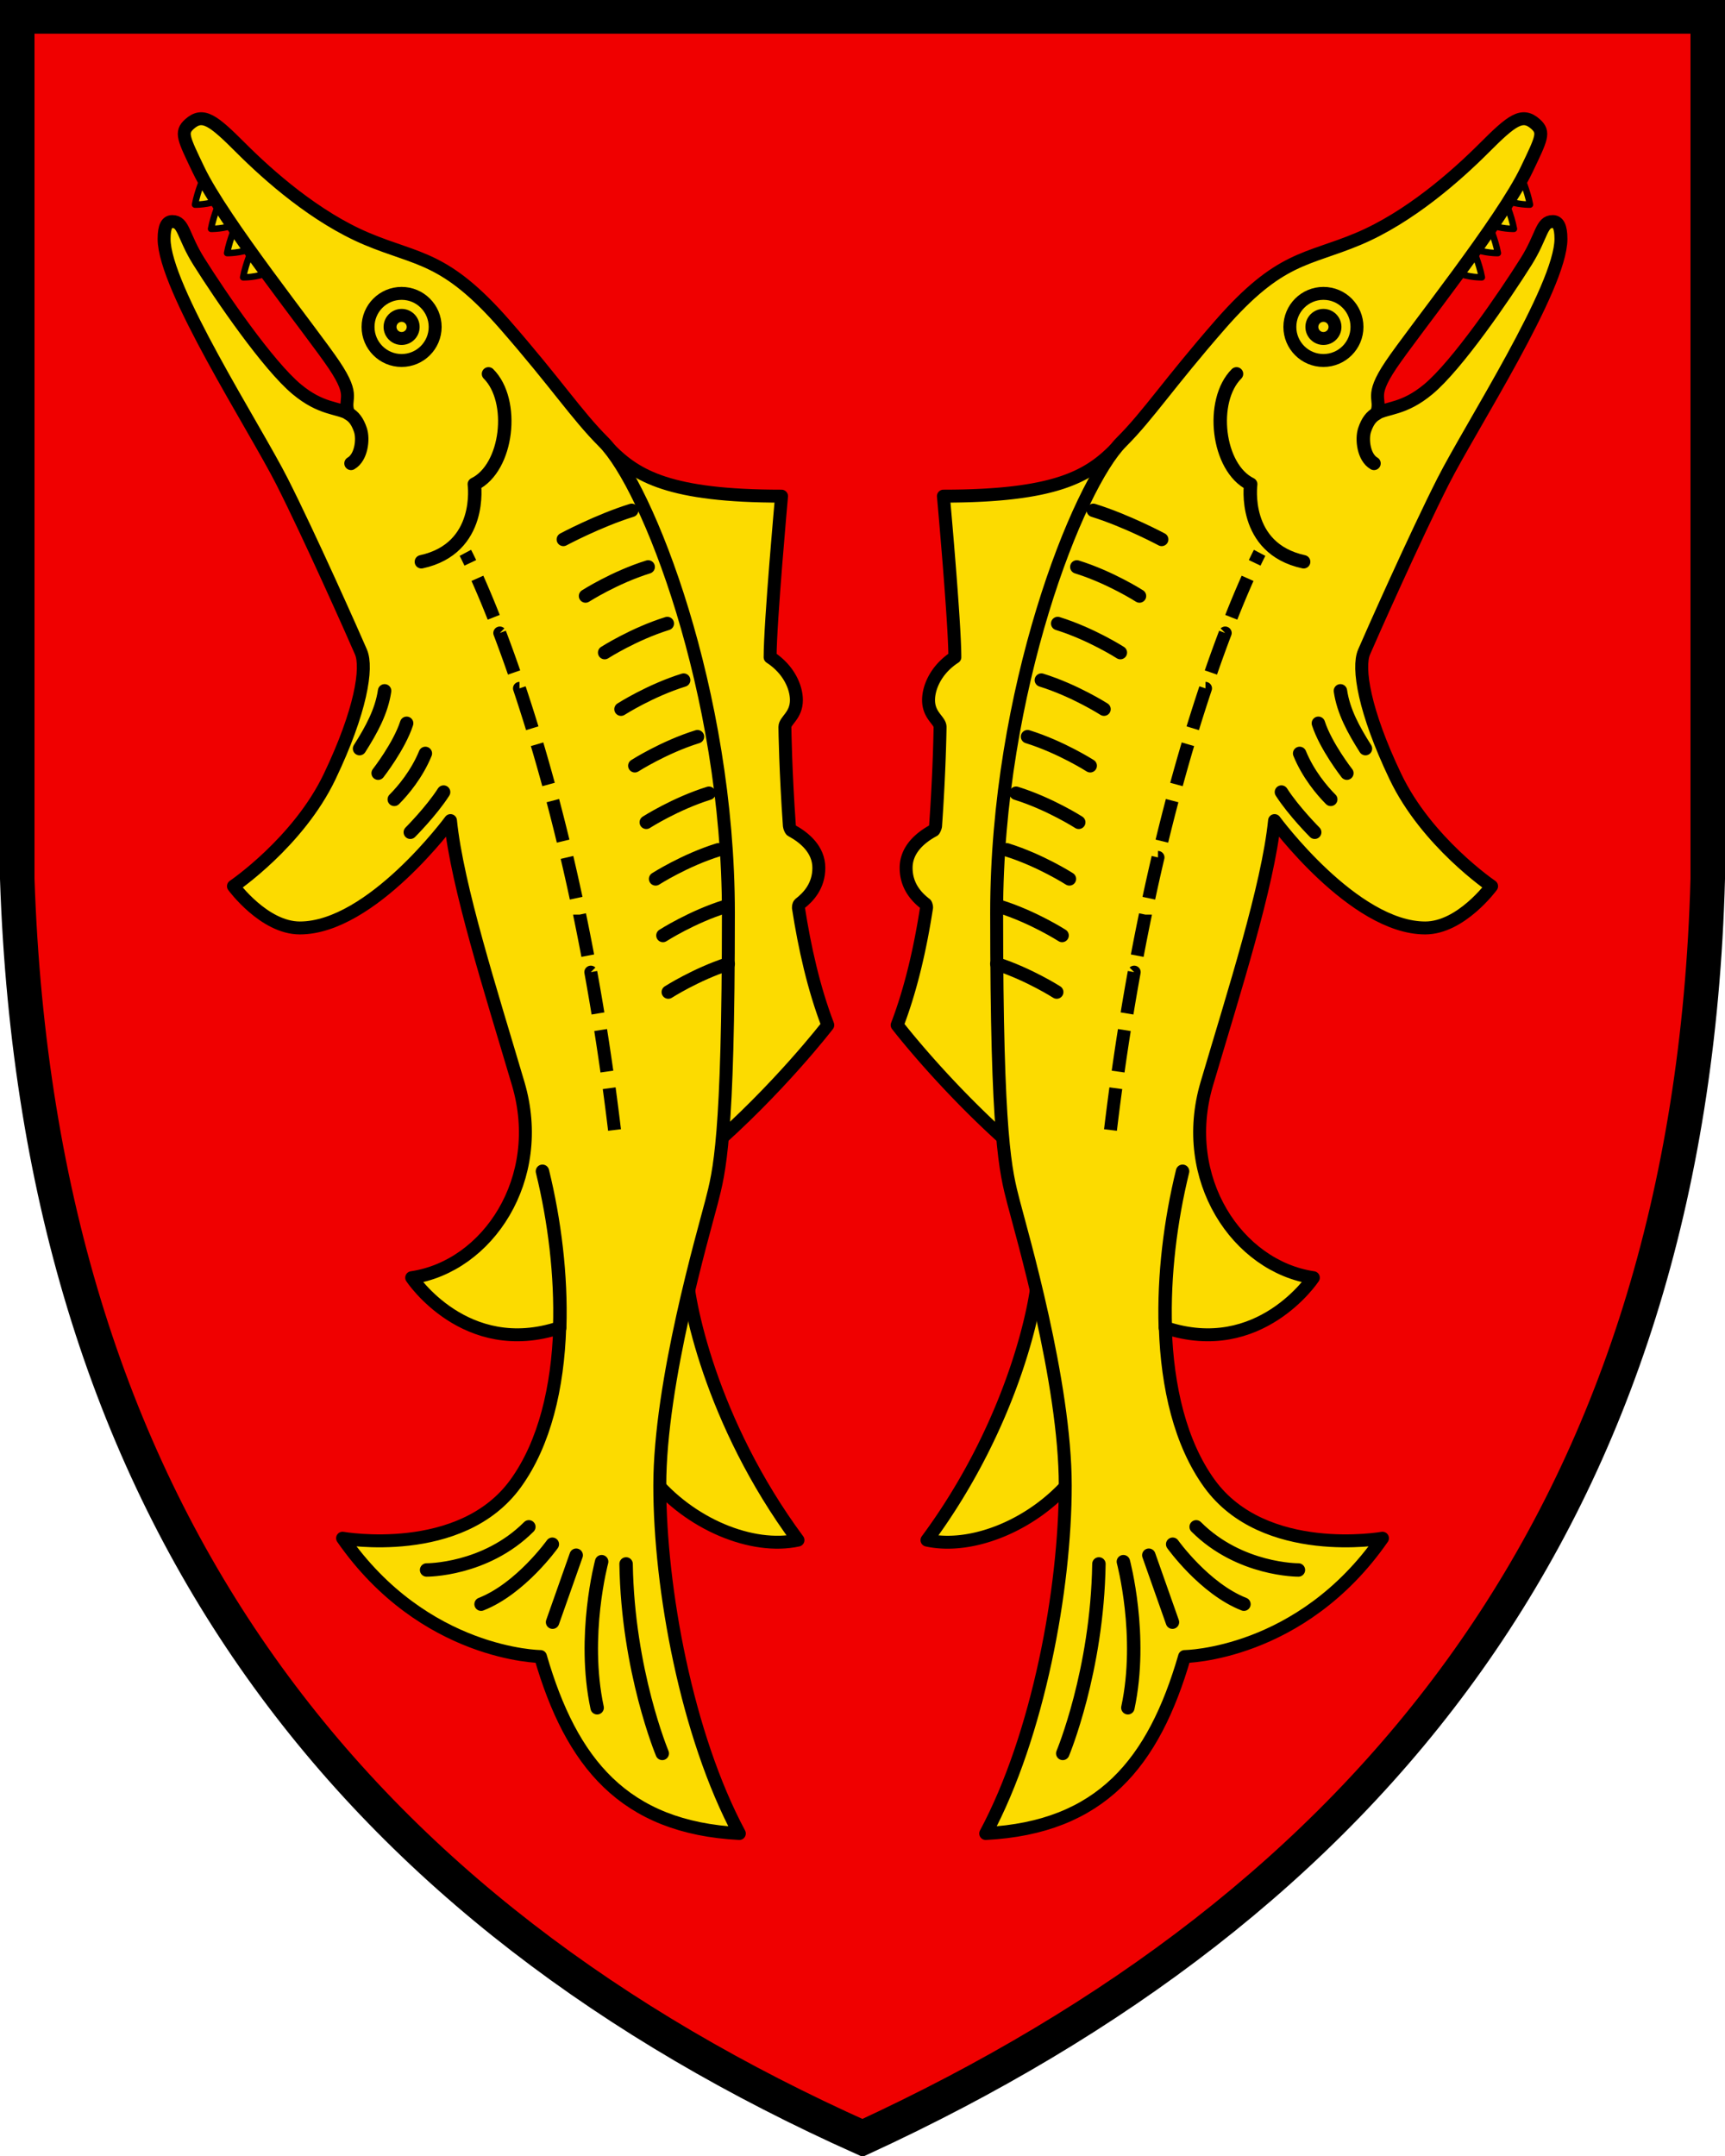
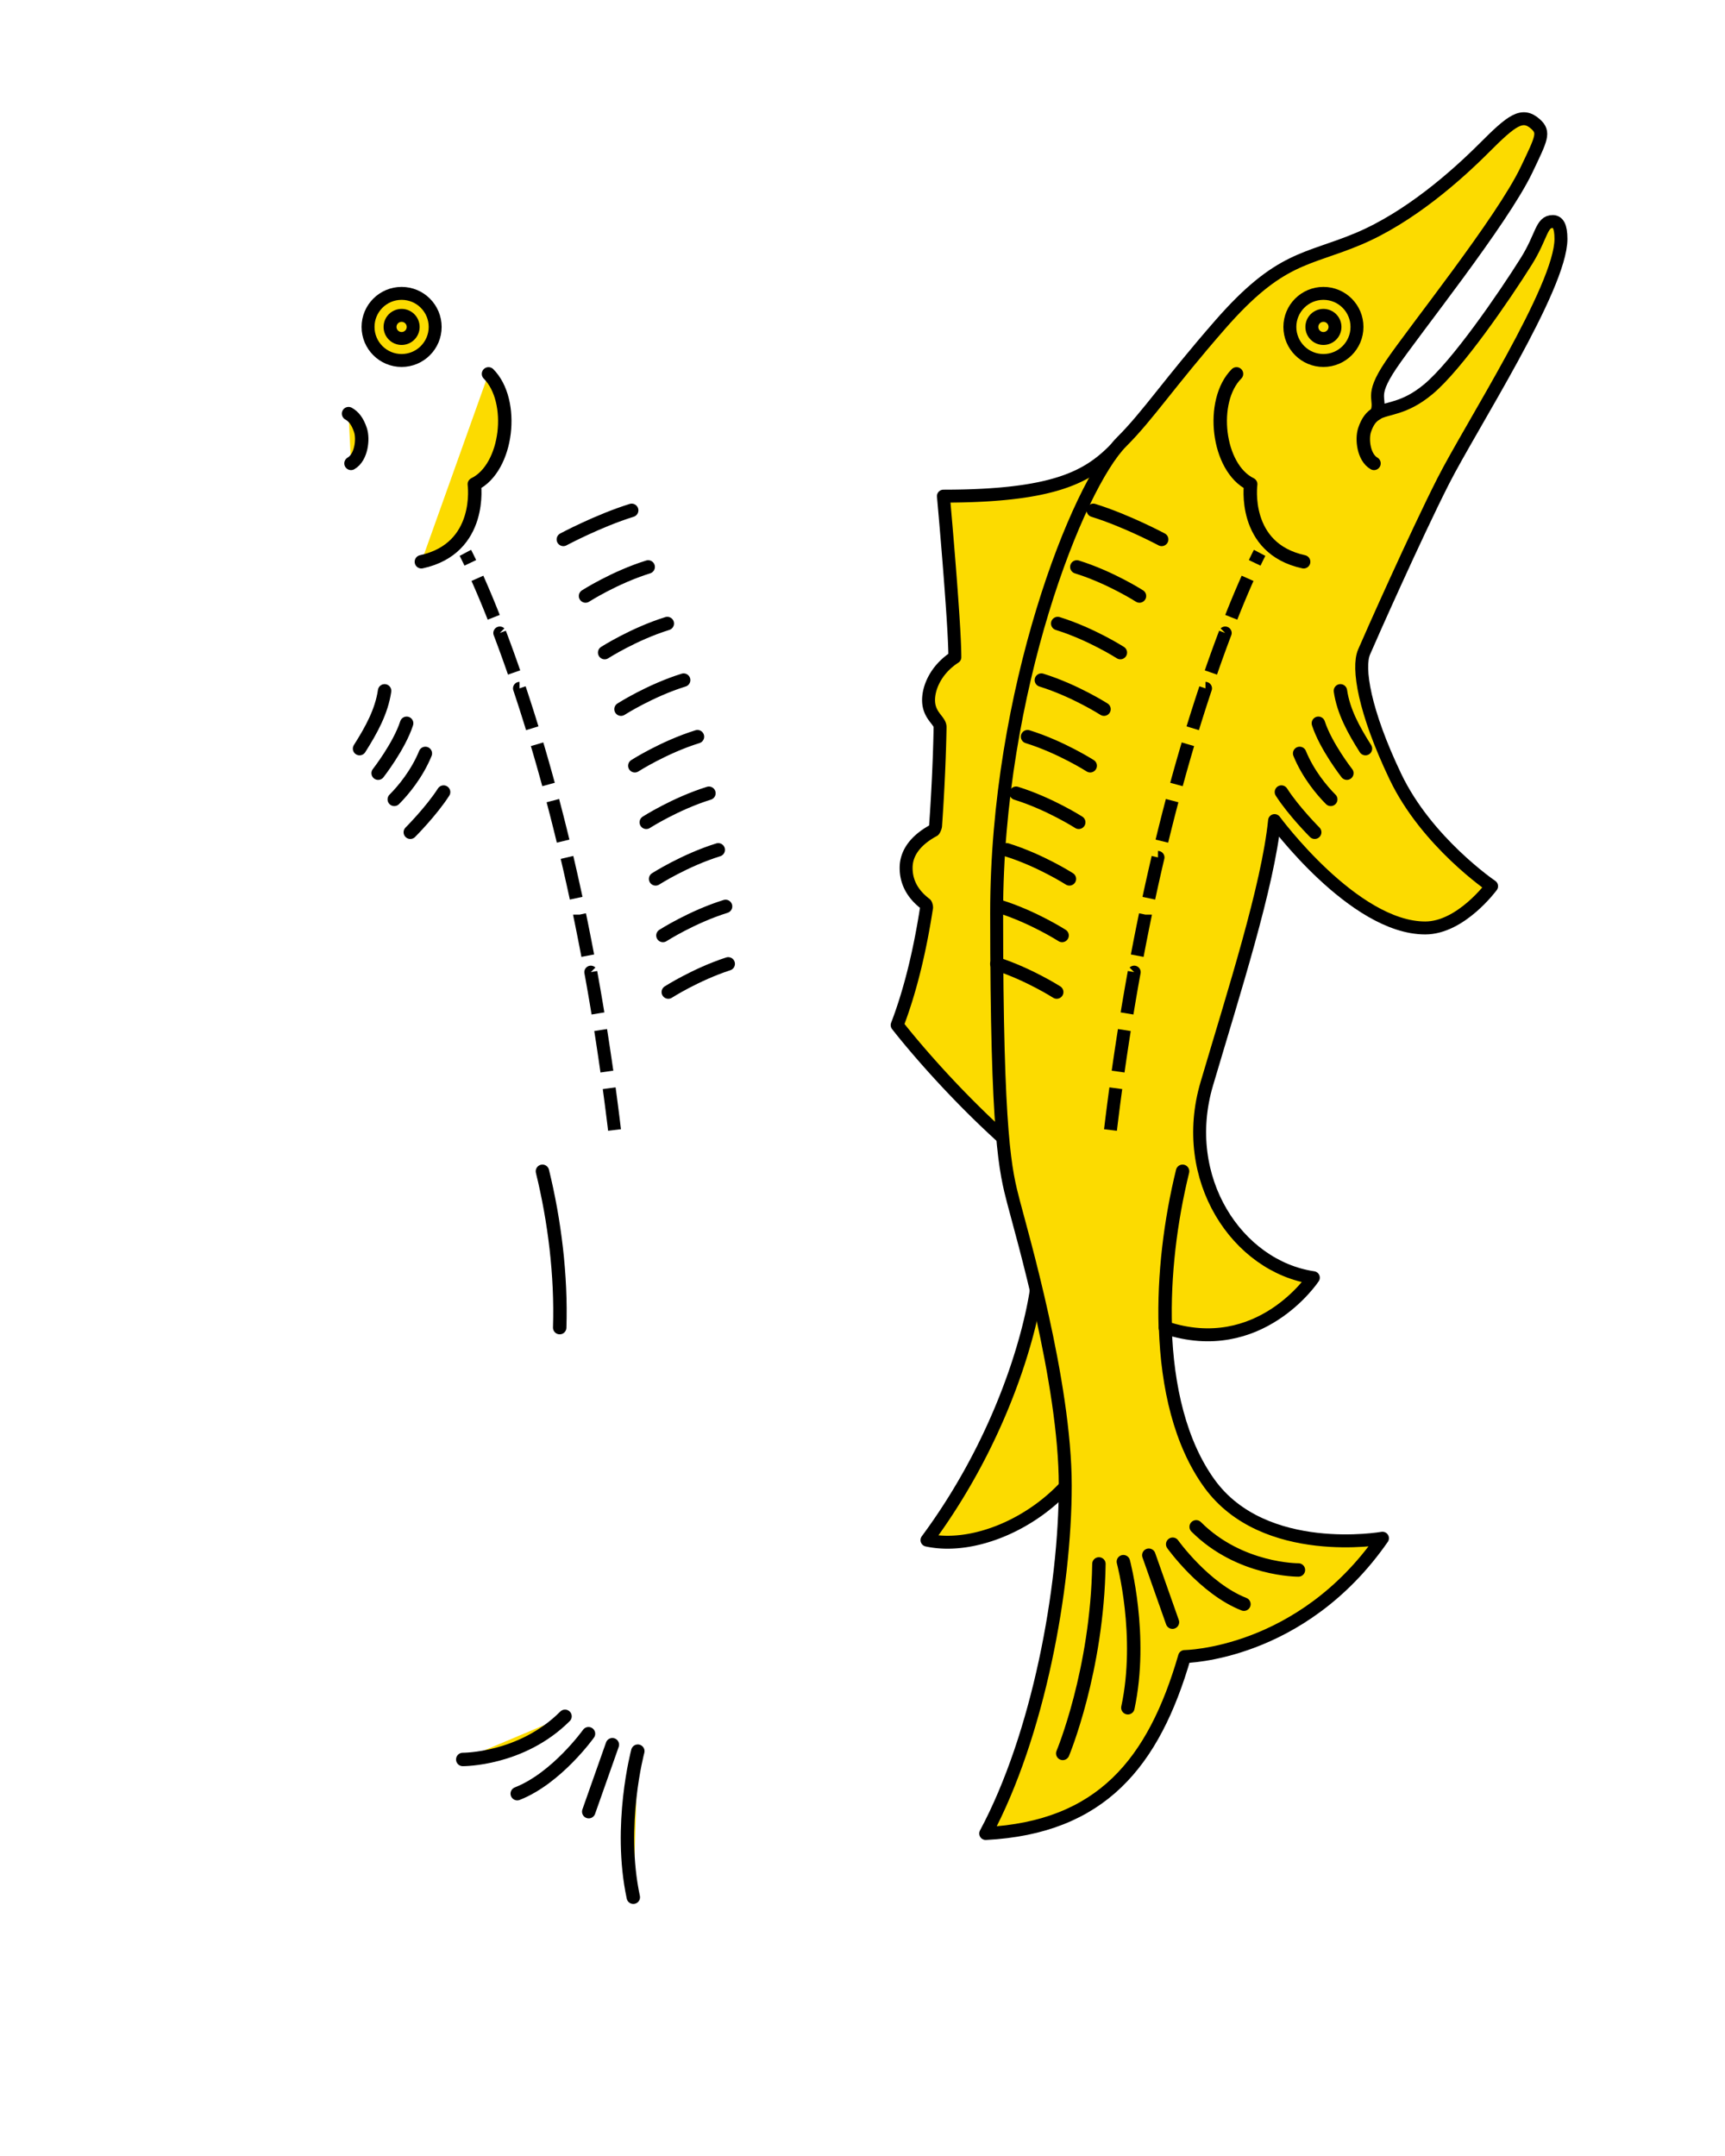
<svg xmlns="http://www.w3.org/2000/svg" width="400" height="500" version="1.1">
  <g stroke="#000">
-     <path d="M396 3.803H4v200c5 150 80 240 196 292 117-54 192-144 196-292z" fill="#f00000" stroke-width="8" />
    <g fill="#fcdb00" stroke-linejoin="round">
-       <path d="m141.54 104.313-2.506.488 13.027 29.283 12.912 68.02-.807 64.68c16.372-14.18 27.785-29.055 27.785-29.055-3.237-8.441-5.387-17.99-6.814-27.23v-.002c-.03-.202.122-.763.229-.844 2.176-1.66 4.51-4.261 4.51-8.382 0-4.293-3.355-7.06-6.382-8.692-.13-.07-.428-.763-.447-1.04-.888-12.538-1.039-22.234-1.039-22.952 0-1.515 2.666-2.608 2.666-6.24 0-2.853-1.657-7.048-6.096-9.93 0-8.07 2.65-37.354 2.65-37.354-25.94 0-33.578-4.639-39.688-10.75zm17.672 189.91-8.07 21.213v27.209c8.762 10.837 23.29 16.83 33.896 14.525-20.292-27.44-25.826-55.92-25.826-62.947z" stroke-width="3" />
-       <path d="M47.387 40.71s-1.556 3.46-2.162 6.744c0 0 3.026.087 5.88-1.124 0 0-1.557 3.46-2.162 6.745 0 0 3.026.087 5.88-1.124 0 0-1.557 3.458-2.162 6.745 0 0 3.027.086 5.88-1.124 0 0-1.556 3.458-2.162 6.744 0 0 3.027.086 5.88-1.125l.864-.864-15.045-22.135z" stroke-width="1.5" />
      <g transform="translate(0 3.803)" stroke-width="3">
-         <path d="M129.79 304.09c-21.879 7.26-34.324-11.584-34.324-11.584 17.639-2.594 31.211-22.952 24.709-44.964-6.348-21.496-14.163-45.773-15.717-61.044 0 0-18.331 24.902-34.933 24.902-8.3 0-15.391-9.685-15.391-9.685s15.045-10.203 22.308-25.421 8.82-25.248 7.263-28.88-11.932-26.978-18.33-39.602c-6.4-12.624-27.324-44.963-27.324-56.204 0-2.94.692-4.035 1.902-4.035 2.71 0 2.454 3.372 6.169 9.281 5.071 8.07 16.023 24.071 22.71 29.63 5.641 4.686 9.44 4.185 12 5.636-1.392-3.791 1.836-3.56-3.352-11.286S51.704 47.492 46.005 35.525c-3.458-7.263-4.227-8.615-2.075-10.549 3.113-2.795 5.535-.864 11.932 5.535s17.294 16.083 29.226 21.098 18.124 4.008 31.993 19.888c11.932 13.662 16.602 20.925 22.827 27.15 10.203 10.204 28.995 57.818 28.995 109.24 0 52.573-2.075 59.95-3.92 67.099s-11.989 41.734-11.989 65.715 6.226 57.874 18.446 80.705c-26.747-1.383-38.967-16.37-46.116-41.042 0 0-26.978-.231-45.885-27.44 0 0 27.439 4.843 40.121-12.681 6.756-9.336 9.781-22.338 10.228-36.146z" />
        <circle cx="93.126" cy="72.016" r="7.782" />
        <circle cx="93.126" cy="72.016" r="2.68" />
-         <path d="M80.825 92.122c1.155.656 2.056 1.709 2.76 3.818.691 2.076.23 6.34-2.191 7.724m48.392 200.423c.391-12.109-1.201-24.837-4.003-36.256M113.275 82.9c6.225 6.225 4.496 21.79-3.286 25.594 0 0 2.075 14.872-12.278 17.985m55.857 276.354s-7.996-19.083-8.386-43.944m-11.57-2.021-5.479 15.53m-29.212-12.106s13.591.115 23.71-10.005m5.446 4.034s-7.35 10.308-16.522 13.904m27.957-9.857s-4.617 17.178-1.045 33.878M89.182 156.41c-.705 4.776-3.02 9.006-5.807 13.405m10.918-5.88c-1.722 5.325-6.606 11.57-6.606 11.57m10.95-4.583c-1.96 4.793-5.164 8.612-7.21 10.658m11.437-1.694c-2.858 4.46-7.72 9.322-7.72 9.322m35.486-67.912s8.065-4.322 15.847-6.744m-10.7 19.867s6.744-4.324 14.526-6.745m-10.092 19.867s6.744-4.323 14.526-6.744m-10.736 19.867s6.745-4.324 14.527-6.745m-11.324 19.866s6.745-4.322 14.527-6.744m-11.87 19.86s6.744-4.323 14.526-6.745m-12.362 19.867s6.744-4.324 14.526-6.744m-12.83 19.867s6.744-4.324 14.526-6.745m-13.281 19.867s6.384-4.092 13.896-6.544" stroke-linecap="round" stroke-width="3.113" />
+         <path d="M80.825 92.122c1.155.656 2.056 1.709 2.76 3.818.691 2.076.23 6.34-2.191 7.724m48.392 200.423c.391-12.109-1.201-24.837-4.003-36.256M113.275 82.9c6.225 6.225 4.496 21.79-3.286 25.594 0 0 2.075 14.872-12.278 17.985m55.857 276.354m-11.57-2.021-5.479 15.53m-29.212-12.106s13.591.115 23.71-10.005m5.446 4.034s-7.35 10.308-16.522 13.904m27.957-9.857s-4.617 17.178-1.045 33.878M89.182 156.41c-.705 4.776-3.02 9.006-5.807 13.405m10.918-5.88c-1.722 5.325-6.606 11.57-6.606 11.57m10.95-4.583c-1.96 4.793-5.164 8.612-7.21 10.658m11.437-1.694c-2.858 4.46-7.72 9.322-7.72 9.322m35.486-67.912s8.065-4.322 15.847-6.744m-10.7 19.867s6.744-4.324 14.526-6.745m-10.092 19.867s6.744-4.323 14.526-6.744m-10.736 19.867s6.745-4.324 14.527-6.745m-11.324 19.866s6.745-4.322 14.527-6.744m-11.87 19.86s6.744-4.323 14.526-6.745m-12.362 19.867s6.744-4.324 14.526-6.744m-12.83 19.867s6.744-4.324 14.526-6.745m-13.281 19.867s6.384-4.092 13.896-6.544" stroke-linecap="round" stroke-width="3.113" />
        <path d="M141.26 248.57c.43 3.17.844 6.399 1.238 9.688m-3.217-23.184c.498 3.146.98 6.359 1.446 9.635m-3.728-23.062a577.22 577.22 0 0 1 1.66 9.582m-4.254-22.926a556.85 556.85 0 0 1 1.888 9.525m-4.815-22.785c.717 3.055 1.427 6.21 2.125 9.462m-5.403-22.633a482.13 482.13 0 0 1 2.378 9.395m-6.037-22.468a441.95 441.95 0 0 1 2.655 9.33m-6.737-22.294a391.242 391.242 0 0 1 2.962 9.255m-7.527-22.094a328.41 328.41 0 0 1 3.317 9.16m-8.505-21.839a229.725 229.725 0 0 1 3.78 9.039m-6.575-14.947s.411.776 1.148 2.322M258.45 100.51c-6.11 6.11-13.749 10.75-39.689 10.75 0 0 2.652 29.283 2.652 37.354-4.439 2.881-6.097 7.076-6.097 9.93 0 3.631 2.668 4.725 2.668 6.24 0 .718-.153 10.414-1.041 22.95-.019.279-.316.972-.446 1.042-3.026 1.631-6.382 4.399-6.382 8.691 0 4.122 2.334 6.723 4.511 8.383.107.081.26.645.229.846l-.002-.002c-1.427 9.24-3.577 18.79-6.815 27.232 0 0 11.415 14.874 27.787 29.055l-.808-64.68 12.912-68.02 13.029-29.283-2.508-.488zm-17.672 189.91c0 7.029-5.533 35.508-25.824 62.947 10.606 2.305 25.133-3.688 33.895-14.525v-27.209l-8.07-21.213z" />
      </g>
-       <path d="M352.61 40.71s1.556 3.46 2.162 6.744c0 0-3.026.087-5.88-1.124 0 0 1.557 3.46 2.162 6.745 0 0-3.026.087-5.88-1.124 0 0 1.557 3.458 2.162 6.745 0 0-3.027.086-5.88-1.124 0 0 1.556 3.458 2.162 6.744 0 0-3.027.086-5.88-1.125l-.864-.864 15.045-22.135z" stroke-width="1.5" />
      <g transform="translate(0 3.803)" stroke-width="3">
        <path d="M270.22 304.09c21.879 7.26 34.324-11.584 34.324-11.584-17.639-2.594-31.211-22.952-24.709-44.964 6.348-21.496 14.163-45.773 15.717-61.044 0 0 18.331 24.902 34.933 24.902 8.3 0 15.391-9.685 15.391-9.685s-15.045-10.203-22.308-25.421-8.82-25.248-7.263-28.88 11.932-26.978 18.33-39.602c6.4-12.624 27.324-44.963 27.324-56.204 0-2.94-.692-4.035-1.902-4.035-2.71 0-2.454 3.372-6.169 9.281-5.071 8.07-16.023 24.071-22.71 29.63-5.641 4.686-9.44 4.185-12 5.636 1.392-3.791-1.836-3.56 3.352-11.286s25.776-33.342 31.475-45.309c3.458-7.263 4.227-8.615 2.075-10.549-3.113-2.795-5.535-.864-11.932 5.535s-17.294 16.083-29.226 21.098-18.124 4.008-31.993 19.888c-11.932 13.662-16.602 20.925-22.827 27.15-10.203 10.204-28.995 57.818-28.995 109.24 0 52.573 2.075 59.95 3.92 67.099s11.989 41.734 11.989 65.715-6.226 57.874-18.446 80.705c26.747-1.383 38.967-16.37 46.116-41.042 0 0 26.978-.231 45.885-27.44 0 0-27.439 4.843-40.121-12.681-6.756-9.336-9.781-22.338-10.228-36.146z" />
        <circle transform="scale(-1 1)" cx="-306.88" cy="72.016" r="7.782" />
        <circle transform="scale(-1 1)" cx="-306.88" cy="72.016" r="2.68" />
        <path d="M319.18 92.122c-1.156.656-2.057 1.709-2.76 3.818-.692 2.076-.231 6.34 2.19 7.724m-48.392 200.423c-.391-12.109 1.201-24.837 4.003-36.256M286.729 82.9c-6.225 6.225-4.496 21.79 3.286 25.594 0 0-2.075 14.872 12.278 17.985m-55.857 276.354s7.996-19.083 8.386-43.944m11.57-2.021 5.479 15.53m29.212-12.106s-13.591.115-23.71-10.005m-5.446 4.034s7.35 10.308 16.522 13.904m-27.957-9.857s4.617 17.178 1.045 33.878m49.285-235.836c.705 4.776 3.02 9.006 5.807 13.405m-10.918-5.88c1.722 5.325 6.606 11.57 6.606 11.57m-10.95-4.583c1.96 4.793 5.164 8.612 7.21 10.658m-11.437-1.694c2.858 4.46 7.72 9.322 7.72 9.322m-35.486-67.912s-8.065-4.322-15.847-6.744m10.7 19.867s-6.744-4.324-14.526-6.745m10.092 19.867s-6.744-4.323-14.526-6.744m10.736 19.867s-6.745-4.324-14.527-6.745m11.324 19.866s-6.745-4.322-14.527-6.744m11.87 19.86s-6.744-4.323-14.526-6.745m12.362 19.867s-6.744-4.324-14.526-6.744m12.83 19.867s-6.744-4.324-14.526-6.745m13.281 19.867s-6.384-4.092-13.896-6.544" stroke-linecap="round" stroke-width="3.113" />
        <path d="M258.74 248.57c-.43 3.17-.844 6.399-1.238 9.688m3.217-23.184c-.498 3.146-.98 6.359-1.446 9.635m3.728-23.062a577.22 577.22 0 0 0-1.66 9.582m4.254-22.926a556.85 556.85 0 0 0-1.888 9.525m4.814-22.785a510.277 510.277 0 0 0-2.125 9.462m5.404-22.633a482.13 482.13 0 0 0-2.378 9.395m6.037-22.468a441.95 441.95 0 0 0-2.655 9.33m6.737-22.294a391.242 391.242 0 0 0-2.962 9.255m7.527-22.094a328.41 328.41 0 0 0-3.317 9.16m8.505-21.839a229.725 229.725 0 0 0-3.78 9.039m6.575-14.947s-.411.776-1.148 2.322" />
      </g>
    </g>
  </g>
</svg>